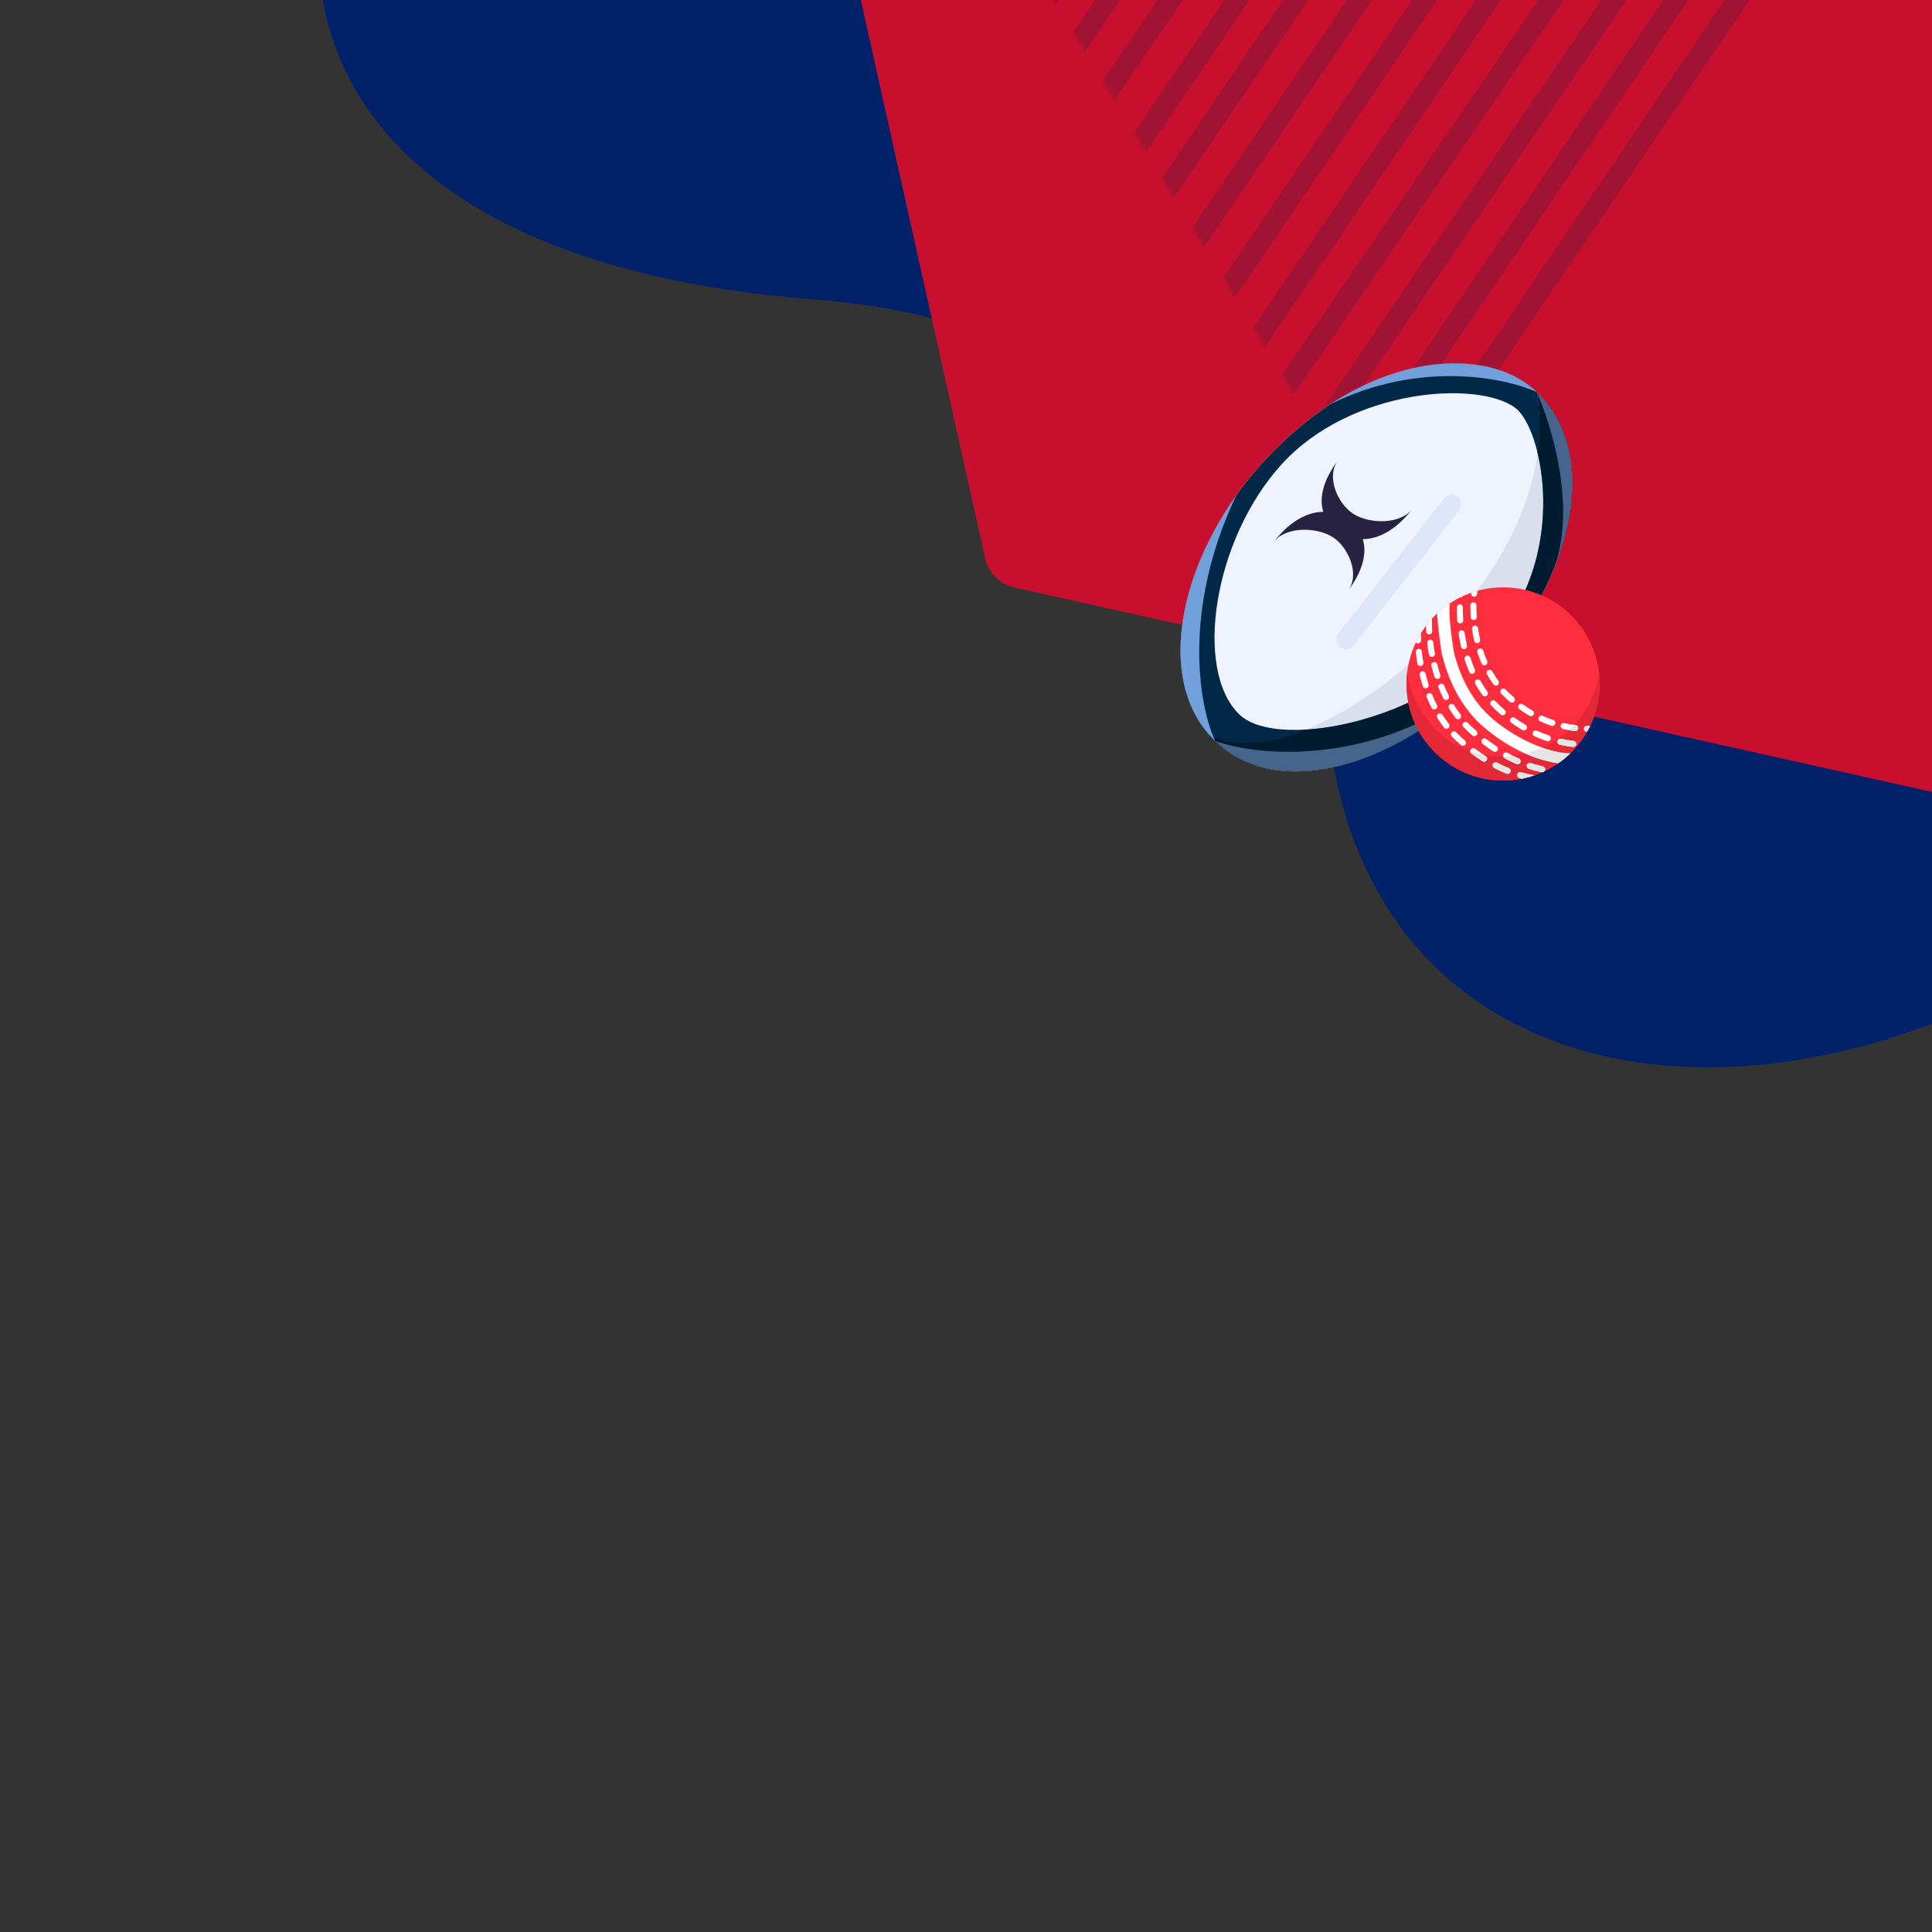
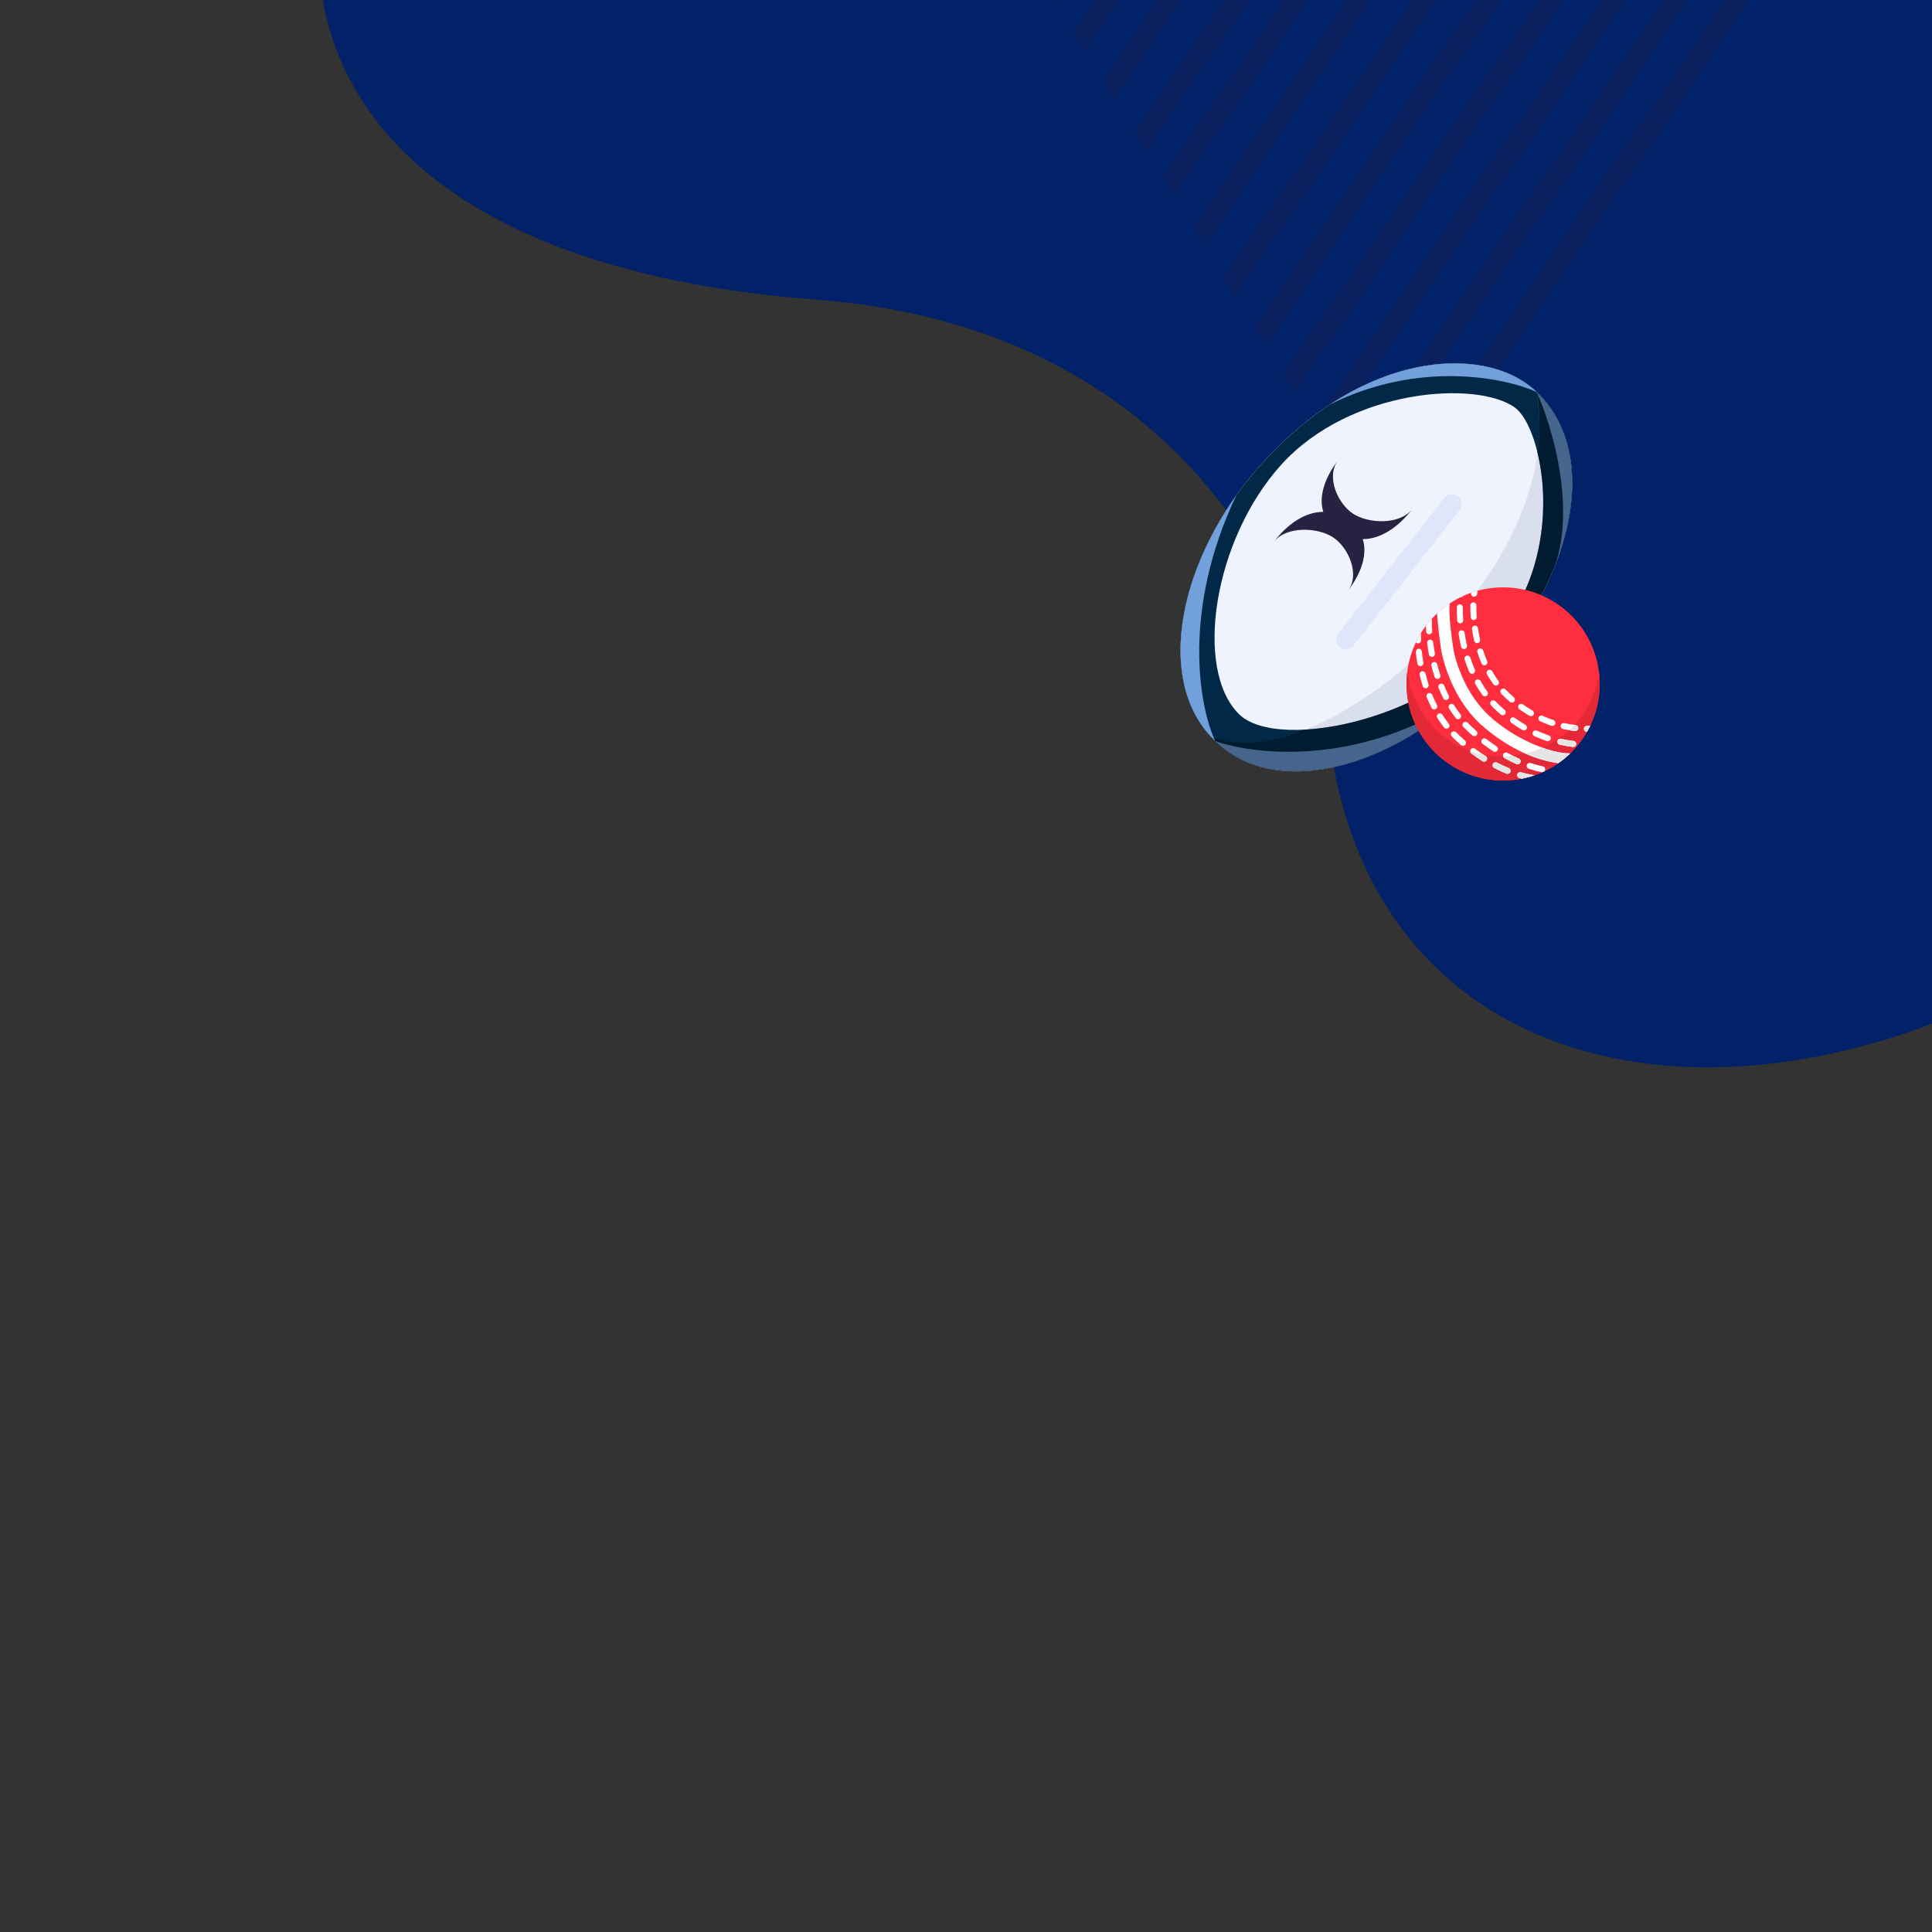
<svg xmlns="http://www.w3.org/2000/svg" width="500" height="500" viewBox="0 0 500 500" fill="none">
  <rect x="0" y="0" width="500" height="500" fill="#333333" stroke="none" />
  <g clip-path="url(#clip0_1731_40138)">
    <path fill-rule="evenodd" clip-rule="evenodd" d="M638.039 -51.779C589.363 -144.393 495.425 -187.957 417.487 -200.007C313.075 -216.146 188.376 -182.193 116.53 -94.405C54.123 -18.15 72.563 66.973 210.915 77.518C300.249 84.327 335.948 146.42 344.997 197.52C364.335 306.731 512.108 300.519 599.773 189.844C687.435 79.169 657.846 -14.097 638.039 -51.779Z" fill="#012169" />
    <g clip-path="url(#clip1_1731_40138)">
      <path fill-rule="evenodd" clip-rule="evenodd" d="M111.357 -565.579L809.458 -410.044C813.244 -409.2 816.201 -406.244 817.044 -402.458L972.579 295.643C973.78 301.034 970.383 306.377 964.993 307.579C963.561 307.898 962.076 307.898 960.643 307.579L262.542 152.044C258.757 151.2 255.8 148.244 254.956 144.458L99.422 -553.643C98.221 -559.034 101.617 -564.378 107.008 -565.579C108.44 -565.898 109.925 -565.898 111.357 -565.579Z" fill="#C8102E" />
    </g>
    <g clip-path="url(#clip2_1731_40138)">
      <mask id="mask0_1731_40138" style="mask-type:alpha" maskUnits="userSpaceOnUse" x="251" y="-207" width="224" height="351">
        <path d="M366.189 -206.878L474.417 -29.968L360.081 143.057L251.854 -33.853L366.189 -206.878Z" fill="white" />
      </mask>
      <g mask="url(#mask0_1731_40138)">
        <path fill-rule="evenodd" clip-rule="evenodd" d="M481.052 145.558C479.815 144.734 479.493 143.073 480.332 141.846L546.383 45.325L546.376 45.287L547.058 44.324L548.33 45.215C548.925 45.633 549.669 45.794 550.388 45.661L551.911 45.379L552.122 46.466L484.811 144.827C483.973 146.054 482.29 146.38 481.052 145.558Z" fill="#272142" fill-opacity="0.24" />
        <path fill-rule="evenodd" clip-rule="evenodd" d="M460.471 152.225C459.231 151.394 458.906 149.719 459.745 148.484L547.681 19.041C548.52 17.806 550.205 17.479 551.444 18.31C552.686 19.141 553.011 20.815 552.172 22.05L464.236 151.494C463.397 152.728 461.712 153.056 460.471 152.225Z" fill="#272142" fill-opacity="0.24" />
        <path fill-rule="evenodd" clip-rule="evenodd" d="M442.311 154.444C441.075 153.618 440.751 151.953 441.588 150.724L546.037 -2.616C546.873 -3.845 548.554 -4.171 549.789 -3.346C551.025 -2.52 551.349 -0.854 550.512 0.375L446.064 153.715C445.228 154.943 443.548 155.27 442.311 154.444Z" fill="#272142" fill-opacity="0.24" />
        <path fill-rule="evenodd" clip-rule="evenodd" d="M426.776 154.515C425.546 153.689 425.223 152.026 426.054 150.8L542.844 -21.38C543.675 -22.605 545.346 -22.929 546.576 -22.104C547.806 -21.279 548.129 -19.616 547.298 -18.39L430.508 153.789C429.678 155.015 428.007 155.34 426.776 154.515Z" fill="#272142" fill-opacity="0.24" />
        <path fill-rule="evenodd" clip-rule="evenodd" d="M409.844 153.411C408.611 152.586 408.287 150.923 409.122 149.697L536.967 -38.013C537.802 -39.239 539.479 -39.565 540.714 -38.741C541.946 -37.917 542.27 -36.253 541.434 -35.026L413.589 152.683C412.755 153.908 411.078 154.234 409.844 153.411Z" fill="#272142" fill-opacity="0.24" />
        <path fill-rule="evenodd" clip-rule="evenodd" d="M395.41 150.665C394.177 149.838 393.853 148.172 394.687 146.943L530.841 -53.636C531.673 -54.865 533.349 -55.19 534.583 -54.364C535.815 -53.537 536.139 -51.87 535.306 -50.642L399.153 149.938C398.319 151.167 396.643 151.492 395.41 150.665Z" fill="#272142" fill-opacity="0.24" />
        <path fill-rule="evenodd" clip-rule="evenodd" d="M382.571 146.461C381.335 145.636 381.012 143.974 381.849 142.747L525.457 -67.745C526.294 -68.972 527.974 -69.298 529.208 -68.474C530.444 -67.65 530.767 -65.987 529.93 -64.76L386.322 145.731C385.485 146.958 383.805 147.285 382.571 146.461Z" fill="#272142" fill-opacity="0.24" />
        <path fill-rule="evenodd" clip-rule="evenodd" d="M370.006 141.244C368.773 140.419 368.449 138.754 369.283 137.526L517.882 -81.206C518.716 -82.433 520.39 -82.759 521.623 -81.933C522.856 -81.108 523.179 -79.443 522.345 -78.215L373.747 140.518C372.913 141.744 371.239 142.07 370.006 141.244Z" fill="#272142" fill-opacity="0.24" />
        <path fill-rule="evenodd" clip-rule="evenodd" d="M357.392 135.796C356.157 134.966 355.833 133.297 356.668 132.066L509.776 -93.629C510.611 -94.86 512.289 -95.186 513.525 -94.358C514.759 -93.529 515.084 -91.859 514.248 -90.628L361.139 135.067C360.305 136.298 358.628 136.624 357.392 135.796Z" fill="#272142" fill-opacity="0.24" />
        <path fill-rule="evenodd" clip-rule="evenodd" d="M345.772 129.457C344.536 128.629 344.214 126.961 345.048 125.731L501.299 -104.337C502.135 -105.567 503.812 -105.893 505.047 -105.065C506.282 -104.238 506.606 -102.57 505.771 -101.34L349.519 128.728C348.685 129.958 347.007 130.284 345.772 129.457Z" fill="#272142" fill-opacity="0.24" />
        <path fill-rule="evenodd" clip-rule="evenodd" d="M334.989 121.322C333.755 120.499 333.432 118.838 334.268 117.613L492.657 -114.772C493.493 -115.997 495.169 -116.323 496.401 -115.5C497.635 -114.676 497.958 -113.016 497.122 -111.79L338.732 120.595C337.897 121.82 336.221 122.146 334.989 121.322Z" fill="#272142" fill-opacity="0.24" />
        <path fill-rule="evenodd" clip-rule="evenodd" d="M323.427 114.03C322.189 113.207 321.865 111.544 322.705 110.317L483.76 -125.163C484.599 -126.39 486.281 -126.717 487.519 -125.894C488.757 -125.07 489.079 -123.408 488.241 -122.181L327.186 113.3C326.346 114.526 324.665 114.853 323.427 114.03Z" fill="#272142" fill-opacity="0.24" />
        <path fill-rule="evenodd" clip-rule="evenodd" d="M312.577 106.828C311.342 106.002 311.019 104.337 311.854 103.109L473.805 -135.119C474.641 -136.347 476.317 -136.672 477.55 -135.847C478.784 -135.02 479.107 -133.356 478.272 -132.128L316.321 106.101C315.487 107.328 313.811 107.654 312.577 106.828Z" fill="#272142" fill-opacity="0.24" />
        <path fill-rule="evenodd" clip-rule="evenodd" d="M300.262 100.598C299.025 99.772 298.702 98.106 299.539 96.877L463.532 -144.092C464.368 -145.32 466.047 -145.647 467.284 -144.821C468.518 -143.994 468.842 -142.328 468.005 -141.099L304.012 99.87C303.176 101.098 301.497 101.424 300.262 100.598Z" fill="#272142" fill-opacity="0.24" />
        <path fill-rule="evenodd" clip-rule="evenodd" d="M287.529 94.67C286.295 93.843 285.971 92.177 286.805 90.948L452.181 -152.636C453.016 -153.864 454.691 -154.19 455.923 -153.363C457.157 -152.536 457.481 -150.87 456.647 -149.641L291.271 93.943C290.437 95.171 288.763 95.497 287.529 94.67Z" fill="#272142" fill-opacity="0.24" />
        <path fill-rule="evenodd" clip-rule="evenodd" d="M274.841 88.977C273.606 88.15 273.283 86.484 274.117 85.255L441.721 -161.344C442.557 -162.573 444.234 -162.899 445.467 -162.073C446.702 -161.246 447.026 -159.58 446.19 -158.351L278.586 88.249C277.753 89.477 276.076 89.803 274.841 88.977Z" fill="#272142" fill-opacity="0.24" />
        <path fill-rule="evenodd" clip-rule="evenodd" d="M261.508 86.208C260.271 85.381 259.946 83.711 260.783 82.48L431.114 -168.16C431.951 -169.391 433.632 -169.718 434.867 -168.89C436.105 -168.062 436.429 -166.392 435.592 -165.161L265.261 85.48C264.424 86.711 262.744 87.036 261.508 86.208Z" fill="#272142" fill-opacity="0.24" />
        <path fill-rule="evenodd" clip-rule="evenodd" d="M246.272 83.308C245.038 82.481 244.716 80.814 245.549 79.586L418.223 -174.807C419.056 -176.035 420.731 -176.36 421.964 -175.533C423.196 -174.707 423.52 -173.04 422.686 -171.812L250.013 82.581C249.181 83.809 247.505 84.134 246.272 83.308Z" fill="#272142" fill-opacity="0.24" />
        <path fill-rule="evenodd" clip-rule="evenodd" d="M230.69 82.353C229.457 81.526 229.133 79.861 229.967 78.632L406.328 -180.94C407.162 -182.167 408.839 -182.493 410.071 -181.666C411.306 -180.841 411.63 -179.174 410.795 -177.946L234.433 81.625C233.6 82.853 231.924 83.179 230.69 82.353Z" fill="#272142" fill-opacity="0.24" />
        <path fill-rule="evenodd" clip-rule="evenodd" d="M213.526 84.263C212.288 83.435 211.963 81.765 212.801 80.532L394.297 -186.36C395.133 -187.591 396.815 -187.917 398.053 -187.089C399.291 -186.26 399.616 -184.59 398.778 -183.359L217.283 83.533C216.446 84.765 214.764 85.092 213.526 84.263Z" fill="#272142" fill-opacity="0.24" />
        <path fill-rule="evenodd" clip-rule="evenodd" d="M195.38 87.292C194.146 86.468 193.822 84.804 194.66 83.577L381.578 -190.496C382.416 -191.723 384.095 -192.05 385.33 -191.225C386.566 -190.401 386.889 -188.737 386.052 -187.51L199.132 86.563C198.297 87.789 196.617 88.116 195.38 87.292Z" fill="#272142" fill-opacity="0.24" />
        <path fill-rule="evenodd" clip-rule="evenodd" d="M175.358 92.769C174.121 91.942 173.796 90.273 174.634 89.043L368.394 -195.734C369.231 -196.963 370.912 -197.29 372.15 -196.463L372.15 -196.463C373.385 -195.635 373.71 -193.967 372.874 -192.737L179.112 92.04C178.275 93.269 176.594 93.596 175.358 92.769Z" fill="#272142" fill-opacity="0.24" />
        <path fill-rule="evenodd" clip-rule="evenodd" d="M153.426 100.706C152.19 99.883 151.867 98.22 152.704 96.994L354.663 -198.785C355.501 -200.012 357.181 -200.339 358.416 -199.514L358.418 -199.514C359.653 -198.691 359.976 -197.028 359.139 -195.802L157.178 99.977C156.342 101.203 154.662 101.529 153.426 100.706Z" fill="#272142" fill-opacity="0.24" />
-         <path fill-rule="evenodd" clip-rule="evenodd" d="M130.201 110.509C128.969 109.684 128.646 108.021 129.48 106.794L339.67 -202.318C340.504 -203.545 342.179 -203.87 343.411 -203.044L343.412 -203.044C344.644 -202.219 344.968 -200.556 344.134 -199.329L133.944 109.783C133.11 111.009 131.435 111.334 130.201 110.509Z" fill="#272142" fill-opacity="0.24" />
        <path fill-rule="evenodd" clip-rule="evenodd" d="M108.604 117.678C107.37 116.853 107.046 115.187 107.883 113.959L325.809 -206.042C326.645 -207.269 328.324 -207.596 329.558 -206.77L329.56 -206.769C330.794 -205.944 331.118 -204.28 330.281 -203.052L112.354 116.949C111.519 118.177 109.84 118.503 108.604 117.678Z" fill="#272142" fill-opacity="0.24" />
        <path fill-rule="evenodd" clip-rule="evenodd" d="M89.999 123.352C88.761 122.524 88.437 120.855 89.274 119.625L312.036 -208.111C312.871 -209.341 314.552 -209.667 315.788 -208.84L315.788 -208.839C317.025 -208.011 317.349 -206.343 316.512 -205.112L93.75 122.622C92.915 123.853 91.235 124.179 89.999 123.352Z" fill="#272142" fill-opacity="0.24" />
        <path fill-rule="evenodd" clip-rule="evenodd" d="M71.582 124.989C70.347 124.162 70.023 122.497 70.859 121.269L295.999 -209.991C296.833 -211.219 298.51 -211.544 299.744 -210.719L299.744 -210.718C300.979 -209.892 301.303 -208.226 300.467 -206.999L75.326 124.261C74.491 125.489 72.815 125.815 71.582 124.989Z" fill="#272142" fill-opacity="0.24" />
        <path fill-rule="evenodd" clip-rule="evenodd" d="M55.262 125.311C54.026 124.484 53.702 122.818 54.54 121.589L281.44 -211.419C282.277 -212.648 283.959 -212.975 285.195 -212.148L285.195 -212.148C286.433 -211.322 286.756 -209.656 285.918 -208.427L59.017 124.581C58.181 125.81 56.5 126.136 55.262 125.311Z" fill="#272142" fill-opacity="0.24" />
        <path fill-rule="evenodd" clip-rule="evenodd" d="M39.996 123.777C38.764 122.951 38.44 121.286 39.275 120.057L264.781 -211.744C265.615 -212.972 267.292 -213.297 268.526 -212.471L268.526 -212.47C269.759 -211.644 270.083 -209.978 269.249 -208.75L43.741 123.05C42.907 124.277 41.231 124.603 39.996 123.777Z" fill="#272142" fill-opacity="0.24" />
        <path fill-rule="evenodd" clip-rule="evenodd" d="M25.884 120.865C24.647 120.039 24.323 118.372 25.16 117.143L249.101 -211.768C249.938 -212.997 251.618 -213.323 252.855 -212.497L252.855 -212.496C254.091 -211.67 254.415 -210.002 253.579 -208.774L29.637 120.137C28.8 121.365 27.119 121.692 25.884 120.865Z" fill="#272142" fill-opacity="0.24" />
        <path fill-rule="evenodd" clip-rule="evenodd" d="M12.679 116.598C11.444 115.77 11.12 114.103 11.955 112.874L231.803 -210.544C232.638 -211.773 234.318 -212.1 235.552 -211.272L235.553 -211.272C236.788 -210.445 237.112 -208.778 236.276 -207.548L16.428 115.869C15.594 117.098 13.915 117.425 12.679 116.598Z" fill="#272142" fill-opacity="0.24" />
        <path fill-rule="evenodd" clip-rule="evenodd" d="M0.416 109.809C-0.819 108.983 -1.143 107.316 -0.307 106.088L214.07 -209.229C214.905 -210.458 216.584 -210.783 217.818 -209.957L217.818 -209.956C219.053 -209.129 219.377 -207.463 218.541 -206.234L4.163 109.081C3.327 110.309 1.651 110.635 0.416 109.809Z" fill="#272142" fill-opacity="0.24" />
      </g>
    </g>
    <g clip-path="url(#clip3_1731_40138)">
      <path d="M327.147 119.327C340.092 105.275 354.002 97.745 366.445 95.118C378.468 92.581 390.422 94.474 397.69 101.446C407.373 110.736 408.363 124.543 405.41 137.01C402.394 149.742 394.93 163.137 384.552 174.402C374.115 185.732 361.387 193.871 349.153 197.498C337.237 201.031 323.827 200.721 314.49 191.763C305.116 182.77 304.109 169.01 306.854 156.675C309.68 143.977 316.843 130.513 327.147 119.327Z" fill="#EFF3FE" />
      <path fill-rule="evenodd" clip-rule="evenodd" d="M366.445 95.118C354.002 97.745 340.092 105.275 327.147 119.327C316.843 130.513 309.68 143.977 306.854 156.675C304.109 169.01 305.116 182.77 314.49 191.763C323.827 200.721 337.237 201.031 349.153 197.498C361.387 193.871 374.115 185.732 384.552 174.402C394.93 163.137 402.394 149.742 405.41 137.01C408.363 124.543 407.373 110.736 397.69 101.446C390.422 94.474 378.468 92.581 366.445 95.118ZM331.548 120.312C349.475 100.459 382.458 98.352 392.133 105.544C398.911 110.581 405.311 139.784 389.777 161.413C373.88 185.871 330.961 194.947 320.664 184.83C308.924 173.296 314.015 139.73 331.548 120.312Z" fill="#012947" />
      <path opacity="0.5" d="M397.69 101.446C407.373 110.736 408.363 124.543 405.41 137.01C402.394 149.742 394.93 163.137 384.553 174.402C374.115 185.732 361.387 193.871 349.153 197.498C336.919 201.125 322.344 201.161 312.708 189.789C334.95 204.803 406.338 151.403 397.69 101.446Z" fill="#C6CCDE" />
      <path d="M314.49 191.763C323.827 200.721 337.237 201.031 349.153 197.498C361.387 193.871 374.115 185.732 384.553 174.402C394.93 163.137 402.394 149.742 405.41 137.01C408.363 124.543 407.373 110.736 397.69 101.446C398.817 107.543 398.337 114.71 397.869 116.973C400.756 128.711 400.278 146.792 389.777 161.413C378.738 178.397 354.668 187.964 337.54 188.837C332.321 191.194 320.023 194.673 312.585 189.738C313.177 190.437 313.812 191.112 314.49 191.763Z" fill="#011C31" />
      <path d="M397.69 101.446C407.373 110.736 408.363 124.543 405.41 137.01C404.678 140.099 403.684 143.227 402.451 146.355C407.843 130.716 401.524 109.899 397.69 101.446Z" fill="#46658C" />
      <path d="M349.153 197.498C337.237 201.031 323.827 200.721 314.49 191.763C324.306 195.331 350.512 198.349 376.812 181.877C368.131 189.324 358.498 194.728 349.153 197.498Z" fill="#46658C" />
      <path d="M366.445 95.118C378.468 92.581 390.422 94.474 397.69 101.446C389.49 97.737 367.333 93.178 344.305 104.612C351.861 99.674 359.389 96.608 366.445 95.118Z" fill="#71A0DB" />
      <path d="M314.49 191.763C305.116 182.77 304.109 169.01 306.854 156.675C308.965 147.192 313.494 137.283 319.943 128.214C305.754 158.09 310.396 183.028 314.49 191.763Z" fill="#71A0DB" />
      <path d="M346.29 119.126C343.125 123.279 346.125 130.291 350.172 132.942C354.219 135.592 362.35 135.871 365.515 131.717C361.936 136.414 357.353 139.526 352.681 139.527C353.941 143.52 352.3 148.353 348.861 152.866C352.026 148.713 349.026 141.7 344.979 139.05C340.932 136.4 332.801 136.121 329.636 140.274C333.215 135.577 337.798 132.466 342.47 132.465C341.21 128.471 342.851 123.639 346.29 119.126Z" fill="#272142" />
      <path d="M377.319 128.442C378.407 129.303 378.596 130.886 377.741 131.979L350.289 167.074C349.435 168.166 347.86 168.354 346.772 167.493C345.684 166.632 345.495 165.049 346.35 163.956L373.802 128.861C374.656 127.769 376.231 127.581 377.319 128.442Z" fill="#E0E6F9" />
      <ellipse cx="389" cy="177" rx="25" ry="25" fill="#FF2E3E" />
      <path d="M389 202C402.807 202 414 190.807 414 177C414 176.138 413.956 175.287 413.871 174.447C410.583 191.303 396.477 195.662 389 195.732C372.617 195.885 364.872 181.84 364.22 173.665C364.075 174.756 364 175.869 364 177C364 190.807 375.193 202 389 202Z" fill="#E32937" />
      <path fill-rule="evenodd" clip-rule="evenodd" d="M377.81 156.401C378.241 156.406 378.587 156.76 378.582 157.191C378.571 158.215 378.6 159.323 378.68 160.491C378.71 160.922 378.385 161.295 377.955 161.324C377.524 161.354 377.151 161.029 377.121 160.599C377.038 159.388 377.008 158.239 377.02 157.174C377.025 156.743 377.378 156.397 377.81 156.401ZM378.148 163.12C378.575 163.058 378.972 163.353 379.035 163.78C379.191 164.839 379.392 165.926 379.646 167.025C379.743 167.446 379.481 167.865 379.06 167.962C378.64 168.059 378.22 167.797 378.123 167.377C377.86 166.234 377.651 165.106 377.489 164.007C377.426 163.58 377.722 163.183 378.148 163.12ZM379.539 169.701C379.95 169.568 380.391 169.793 380.524 170.203C380.858 171.234 381.243 172.263 381.685 173.281C381.857 173.677 381.676 174.137 381.28 174.309C380.884 174.481 380.424 174.299 380.252 173.903C379.789 172.837 379.386 171.76 379.037 170.685C378.904 170.275 379.129 169.834 379.539 169.701ZM382.083 175.925C382.458 175.712 382.935 175.844 383.148 176.219C383.681 177.16 384.271 178.08 384.923 178.97C385.178 179.318 385.103 179.807 384.755 180.062C384.407 180.317 383.918 180.241 383.663 179.893C382.973 178.952 382.35 177.98 381.789 176.99C381.576 176.614 381.707 176.138 382.083 175.925ZM385.908 181.449C386.222 181.152 386.716 181.166 387.013 181.48C387.384 181.873 387.77 182.257 388.172 182.631C388.586 183.016 389 183.385 389.413 183.739C389.741 184.019 389.78 184.512 389.499 184.84C389.218 185.168 388.725 185.206 388.398 184.926C387.968 184.558 387.538 184.175 387.108 183.775C386.681 183.378 386.271 182.97 385.877 182.553C385.58 182.239 385.595 181.745 385.908 181.449ZM390.93 185.963C391.181 185.612 391.669 185.53 392.02 185.781C392.955 186.449 393.884 187.045 394.799 187.577C395.172 187.793 395.299 188.272 395.083 188.645C394.866 189.018 394.388 189.145 394.015 188.928C393.057 188.372 392.087 187.749 391.112 187.052C390.761 186.802 390.68 186.314 390.93 185.963ZM396.703 189.482C396.882 189.09 397.345 188.916 397.738 189.095C398.79 189.573 399.816 189.973 400.809 190.307C401.218 190.445 401.438 190.888 401.3 191.297C401.163 191.706 400.72 191.926 400.311 191.788C399.269 191.438 398.193 191.019 397.091 190.517C396.698 190.338 396.524 189.875 396.703 189.482ZM403.055 191.788C403.15 191.367 403.568 191.102 403.989 191.197C405.153 191.458 406.244 191.635 407.245 191.755C407.673 191.806 407.979 192.195 407.928 192.623C407.877 193.051 407.488 193.357 407.059 193.306C406.012 193.181 404.867 192.995 403.646 192.721C403.225 192.626 402.961 192.209 403.055 191.788Z" fill="white" />
      <path fill-rule="evenodd" clip-rule="evenodd" d="M367.113 167.898C367.543 167.854 367.926 168.167 367.969 168.596C368.064 169.531 368.191 170.493 368.355 171.475C368.427 171.9 368.139 172.303 367.714 172.374C367.288 172.445 366.886 172.158 366.814 171.733C366.644 170.716 366.513 169.72 366.415 168.754C366.371 168.325 366.684 167.941 367.113 167.898ZM367.99 173.742C368.409 173.642 368.831 173.902 368.931 174.321C369.151 175.248 369.407 176.182 369.702 177.116C369.832 177.527 369.604 177.966 369.193 178.096C368.781 178.226 368.342 177.998 368.212 177.587C367.905 176.615 367.639 175.644 367.41 174.683C367.311 174.263 367.57 173.842 367.99 173.742ZM369.664 179.411C370.064 179.249 370.519 179.442 370.681 179.841C371.04 180.726 371.437 181.605 371.877 182.47C372.073 182.855 371.92 183.325 371.535 183.521C371.15 183.716 370.68 183.563 370.485 183.179C370.023 182.271 369.607 181.352 369.233 180.428C369.071 180.028 369.264 179.573 369.664 179.411ZM372.222 184.734C372.587 184.504 373.07 184.613 373.3 184.978C373.808 185.782 374.359 186.569 374.955 187.333C375.22 187.673 375.16 188.164 374.82 188.429C374.479 188.695 373.988 188.634 373.723 188.294C373.094 187.488 372.513 186.659 371.979 185.812C371.749 185.447 371.858 184.965 372.222 184.734ZM375.734 189.484C376.045 189.184 376.539 189.193 376.839 189.503C377.169 189.845 377.511 190.181 377.864 190.51C378.286 190.902 378.705 191.279 379.122 191.642C379.447 191.926 379.481 192.419 379.198 192.744C378.915 193.07 378.421 193.104 378.096 192.821C377.666 192.446 377.234 192.057 376.8 191.654C376.426 191.306 376.064 190.951 375.715 190.588C375.415 190.278 375.424 189.783 375.734 189.484ZM380.645 193.92C380.904 193.575 381.394 193.506 381.739 193.766C382.677 194.473 383.6 195.111 384.505 195.686C384.869 195.918 384.976 196.401 384.744 196.765C384.513 197.129 384.03 197.236 383.666 197.004C382.726 196.407 381.77 195.745 380.799 195.014C380.454 194.754 380.385 194.264 380.645 193.92ZM386.358 197.698C386.557 197.315 387.028 197.166 387.411 197.365C388.462 197.911 389.479 198.375 390.459 198.769C390.859 198.931 391.053 199.386 390.891 199.786C390.73 200.186 390.275 200.38 389.875 200.219C388.85 199.806 387.786 199.321 386.691 198.751C386.308 198.552 386.159 198.081 386.358 197.698Z" fill="white" />
      <path fill-rule="evenodd" clip-rule="evenodd" d="M381.319 155.889C381.75 155.894 382.096 156.248 382.092 156.679C382.082 157.596 382.107 158.589 382.179 159.636C382.209 160.067 381.884 160.44 381.454 160.469C381.023 160.499 380.65 160.174 380.621 159.744C380.545 158.655 380.519 157.62 380.529 156.662C380.534 156.231 380.887 155.885 381.319 155.889ZM381.611 161.924C382.038 161.861 382.435 162.156 382.497 162.583C382.637 163.533 382.817 164.506 383.045 165.492C383.142 165.912 382.879 166.332 382.459 166.429C382.039 166.525 381.619 166.263 381.522 165.843C381.285 164.814 381.097 163.799 380.952 162.811C380.889 162.384 381.184 161.987 381.611 161.924ZM382.847 167.837C383.257 167.704 383.698 167.928 383.831 168.339C384.131 169.262 384.476 170.184 384.872 171.095C385.043 171.491 384.862 171.951 384.466 172.123C384.07 172.295 383.61 172.114 383.438 171.718C383.021 170.758 382.659 169.788 382.345 168.821C382.212 168.41 382.436 167.97 382.847 167.837ZM385.116 173.432C385.491 173.219 385.968 173.351 386.181 173.726C386.659 174.568 387.187 175.392 387.771 176.189C388.026 176.537 387.95 177.026 387.602 177.281C387.254 177.536 386.765 177.46 386.51 177.112C385.889 176.264 385.328 175.389 384.822 174.497C384.609 174.122 384.741 173.645 385.116 173.432ZM388.536 178.404C388.85 178.108 389.344 178.122 389.64 178.435C389.973 178.787 390.318 179.131 390.678 179.465C391.049 179.81 391.42 180.141 391.79 180.458C392.118 180.738 392.156 181.232 391.876 181.559C391.595 181.887 391.102 181.926 390.774 181.645C390.388 181.314 390.001 180.969 389.614 180.61C389.229 180.251 388.86 179.884 388.505 179.508C388.208 179.195 388.222 178.7 388.536 178.404ZM393.036 182.469C393.287 182.118 393.775 182.037 394.126 182.288C394.964 182.886 395.795 183.42 396.615 183.896C396.988 184.113 397.115 184.591 396.898 184.964C396.682 185.337 396.204 185.464 395.83 185.247C394.968 184.747 394.096 184.186 393.218 183.559C392.866 183.308 392.785 182.82 393.036 182.469ZM398.212 185.644C398.391 185.251 398.854 185.077 399.247 185.256C400.189 185.684 401.108 186.042 401.997 186.341C402.406 186.479 402.626 186.922 402.489 187.331C402.351 187.74 401.908 187.96 401.499 187.822C400.562 187.507 399.592 187.13 398.6 186.678C398.207 186.5 398.034 186.036 398.212 185.644ZM403.911 187.729C404.006 187.308 404.424 187.044 404.845 187.138C405.887 187.372 406.865 187.531 407.761 187.638C408.189 187.689 408.495 188.078 408.444 188.506C408.393 188.935 408.004 189.241 407.576 189.189C406.632 189.077 405.602 188.91 404.502 188.663C404.081 188.568 403.817 188.15 403.911 187.729Z" fill="white" />
      <path fill-rule="evenodd" clip-rule="evenodd" d="M370.036 165.545C370.464 165.493 370.854 165.798 370.906 166.226C371.019 167.154 371.163 168.111 371.343 169.086C371.421 169.51 371.14 169.917 370.716 169.995C370.291 170.074 369.884 169.793 369.806 169.369C369.62 168.361 369.472 167.373 369.355 166.415C369.303 165.987 369.608 165.597 370.036 165.545ZM371.008 171.346C371.426 171.241 371.851 171.495 371.955 171.914C372.186 172.835 372.45 173.763 372.75 174.691C372.883 175.102 372.658 175.542 372.247 175.675C371.837 175.808 371.396 175.583 371.263 175.172C370.952 174.209 370.678 173.247 370.44 172.293C370.335 171.875 370.589 171.451 371.008 171.346ZM372.719 176.973C373.118 176.81 373.574 177.002 373.737 177.402C374.097 178.286 374.493 179.161 374.928 180.022C375.122 180.407 374.968 180.877 374.583 181.072C374.198 181.267 373.728 181.112 373.533 180.727C373.078 179.826 372.665 178.912 372.29 177.991C372.127 177.592 372.319 177.136 372.719 176.973ZM375.258 182.276C375.624 182.047 376.106 182.159 376.335 182.525C376.838 183.332 377.382 184.118 377.967 184.878C378.231 185.219 378.168 185.71 377.826 185.973C377.484 186.237 376.994 186.174 376.73 185.832C376.111 185.03 375.539 184.201 375.009 183.352C374.781 182.986 374.892 182.504 375.258 182.276ZM378.726 187.021C379.037 186.723 379.532 186.733 379.83 187.044C380.159 187.386 380.497 187.72 380.847 188.045C381.259 188.428 381.668 188.797 382.076 189.154C382.401 189.438 382.434 189.931 382.15 190.256C381.866 190.581 381.372 190.614 381.047 190.33C380.628 189.963 380.206 189.583 379.783 189.189C379.411 188.844 379.051 188.489 378.703 188.126C378.404 187.815 378.414 187.32 378.726 187.021ZM383.53 191.388C383.792 191.045 384.283 190.98 384.625 191.242C385.536 191.939 386.432 192.573 387.311 193.15C387.672 193.387 387.772 193.871 387.535 194.232C387.298 194.592 386.814 194.693 386.453 194.456C385.543 193.858 384.616 193.203 383.676 192.483C383.333 192.221 383.268 191.731 383.53 191.388ZM389.065 195.154C389.273 194.776 389.748 194.637 390.126 194.844C391.14 195.401 392.124 195.882 393.07 196.298C393.465 196.472 393.645 196.933 393.471 197.328C393.298 197.723 392.837 197.902 392.442 197.729C391.453 197.294 390.429 196.793 389.375 196.215C388.996 196.007 388.858 195.532 389.065 195.154Z" fill="white" />
      <path d="M392.656 200.394C392.775 199.979 393.207 199.739 393.622 199.858C394.789 200.191 395.878 200.428 396.877 200.596C396.947 200.608 397.014 200.629 397.075 200.657C396.445 200.931 394.654 201.358 393.837 201.537C393.625 201.481 393.41 201.422 393.192 201.36C392.777 201.241 392.537 200.809 392.656 200.394Z" fill="white" />
      <path d="M395.14 197.97C395.275 197.56 395.716 197.337 396.126 197.472C397.255 197.844 398.309 198.121 399.275 198.327C399.697 198.417 399.966 198.832 399.876 199.254C399.848 199.387 399.787 199.505 399.705 199.601L399.108 199.872C399.056 199.872 399.003 199.866 398.95 199.855C397.93 199.638 396.821 199.346 395.638 198.956C395.228 198.822 395.005 198.38 395.14 197.97Z" fill="white" />
      <path d="M409.916 188.608C409.927 188.177 410.285 187.836 410.717 187.848C411.009 187.855 411.282 187.859 411.535 187.86C411.271 188.438 410.814 189.256 410.677 189.41C410.245 189.398 409.905 189.04 409.916 188.608Z" fill="white" />
      <path d="M376.274 168.83C377.702 174.563 380.491 180.687 385.377 185.231C391.398 190.831 400.633 194.981 406.395 194.981C404.43 196.812 403.258 197.508 403.258 197.508C393.874 196.202 386.435 190.341 383.248 187.519C377.781 182.434 374.763 175.691 373.242 169.586C372.588 166.467 372.076 161.071 371.901 158.763C372.667 158.018 374.083 156.848 375.195 156.142C374.815 158.909 375.756 165.754 376.274 168.83Z" fill="white" />
      <path d="M367.769 165.695C367.785 166.126 367.448 166.489 367.017 166.504C366.785 166.513 366.574 166.42 366.425 166.265C366.686 165.701 367.315 164.431 367.741 163.865C367.737 164.451 367.746 165.062 367.769 165.695Z" fill="white" />
      <path d="M370.571 160.456C370.562 161.348 370.584 162.316 370.645 163.342C370.67 163.773 370.341 164.142 369.911 164.168C369.48 164.193 369.11 163.865 369.085 163.434C369.056 162.939 369.035 162.456 369.022 161.988C369.234 161.687 369.828 160.899 370.515 160.156C370.552 160.248 370.572 160.35 370.571 160.456Z" fill="white" />
      <path d="M377.909 154.597C378.213 154.631 378.497 154.485 378.652 154.244L377.909 154.597Z" fill="white" />
      <path d="M382.261 153.738C382.213 154.167 381.827 154.476 381.398 154.428C380.969 154.38 380.66 153.994 380.708 153.565C380.714 153.516 380.708 153.404 380.708 153.404C381.047 153.279 381.868 153.013 382.374 152.883C382.333 153.146 382.295 153.432 382.261 153.738Z" fill="white" />
      <path d="M407.476 187.602C407.029 188.086 406.568 188.544 406.097 188.976C406.61 189.063 407.104 189.133 407.576 189.189C408.004 189.24 408.393 188.935 408.444 188.506C408.495 188.078 408.19 187.689 407.761 187.638C407.667 187.627 407.572 187.615 407.476 187.602Z" fill="#E5E5E5" />
      <path d="M394.66 194.988C396.101 194.636 397.606 194.145 399.115 193.487C401.774 194.436 404.295 194.976 406.369 194.981C405.825 195.506 405.258 196.007 404.668 196.482C403.764 197.207 403.258 197.508 403.258 197.508C400.151 197.075 397.257 196.143 394.66 194.988Z" fill="#E5E5E5" />
      <path d="M388.996 195.731L389 195.731C389.77 195.724 390.611 195.671 391.503 195.564C392.036 195.829 392.559 196.073 393.071 196.298C393.466 196.472 393.645 196.933 393.471 197.328C393.298 197.723 392.837 197.902 392.442 197.729C391.454 197.294 390.429 196.793 389.375 196.214C389.18 196.108 389.049 195.93 388.996 195.731Z" fill="#E5E5E5" />
      <path d="M380.488 194.384C381.567 194.76 382.703 195.067 383.897 195.291C384.1 195.426 384.303 195.558 384.505 195.686C384.869 195.918 384.976 196.401 384.744 196.765C384.513 197.129 384.03 197.236 383.666 197.004C382.727 196.407 381.77 195.745 380.799 195.014C380.593 194.859 380.486 194.623 380.488 194.384Z" fill="#E5E5E5" />
      <path d="M394.051 201.489C393.976 201.505 393.902 201.52 393.827 201.534C393.618 201.479 393.406 201.421 393.192 201.36C392.778 201.241 392.538 200.809 392.656 200.394C392.775 199.979 393.207 199.739 393.622 199.857C394.789 200.191 395.878 200.428 396.877 200.596C396.948 200.608 397.014 200.629 397.075 200.657C397.031 200.677 396.98 200.697 396.924 200.718C396.636 200.814 396.345 200.905 396.052 200.991C395.384 201.178 394.59 201.368 394.051 201.489Z" fill="#E5E5E5" />
-       <path d="M399.122 199.866L399.108 199.872C399.055 199.872 399.003 199.866 398.95 199.855C397.93 199.638 396.822 199.346 395.638 198.956C395.228 198.822 395.005 198.38 395.14 197.97C395.275 197.56 395.717 197.337 396.126 197.472C397.255 197.844 398.309 198.121 399.275 198.327C399.697 198.417 399.966 198.832 399.877 199.254C399.849 199.385 399.789 199.502 399.708 199.597C399.663 199.619 399.618 199.64 399.573 199.661L399.122 199.866Z" fill="#E5E5E5" />
      <path d="M411.524 187.86C411.319 188.286 411.102 188.704 410.873 189.116C410.788 189.257 410.718 189.363 410.677 189.409C410.245 189.398 409.905 189.04 409.916 188.608C409.927 188.177 410.286 187.836 410.717 187.848C411.006 187.855 411.275 187.858 411.524 187.86Z" fill="#E5E5E5" />
      <path d="M403.989 191.197C403.568 191.102 403.15 191.367 403.055 191.788C402.961 192.209 403.225 192.626 403.646 192.721C404.867 192.995 406.012 193.181 407.06 193.306C407.488 193.357 407.877 193.051 407.928 192.623C407.979 192.195 407.673 191.806 407.245 191.755C406.245 191.635 405.153 191.458 403.989 191.197Z" fill="#E5E5E5" />
      <path d="M387.411 197.365C387.029 197.166 386.557 197.315 386.358 197.698C386.159 198.081 386.308 198.552 386.691 198.751C387.786 199.32 388.85 199.806 389.875 200.219C390.275 200.38 390.73 200.186 390.892 199.786C391.053 199.386 390.859 198.931 390.459 198.769C389.48 198.375 388.462 197.911 387.411 197.365Z" fill="#E5E5E5" />
    </g>
  </g>
  <defs>
    <clipPath id="clip0_1731_40138">
      <rect width="500" height="500" fill="white" />
    </clipPath>
    <clipPath id="clip1_1731_40138">
-       <path d="M99 -566L957 -566C965.837 -566 973 -558.837 973 -550L973 308L115 308C106.163 308 99 300.837 99 292L99 -566Z" fill="white" />
-     </clipPath>
+       </clipPath>
    <clipPath id="clip2_1731_40138">
      <rect width="350.878" height="350.878" fill="white" transform="translate(188 -207)" />
    </clipPath>
    <clipPath id="clip3_1731_40138">
      <rect width="130" height="130" fill="white" transform="matrix(-1 0 0 1 420 80)" />
    </clipPath>
  </defs>
</svg>